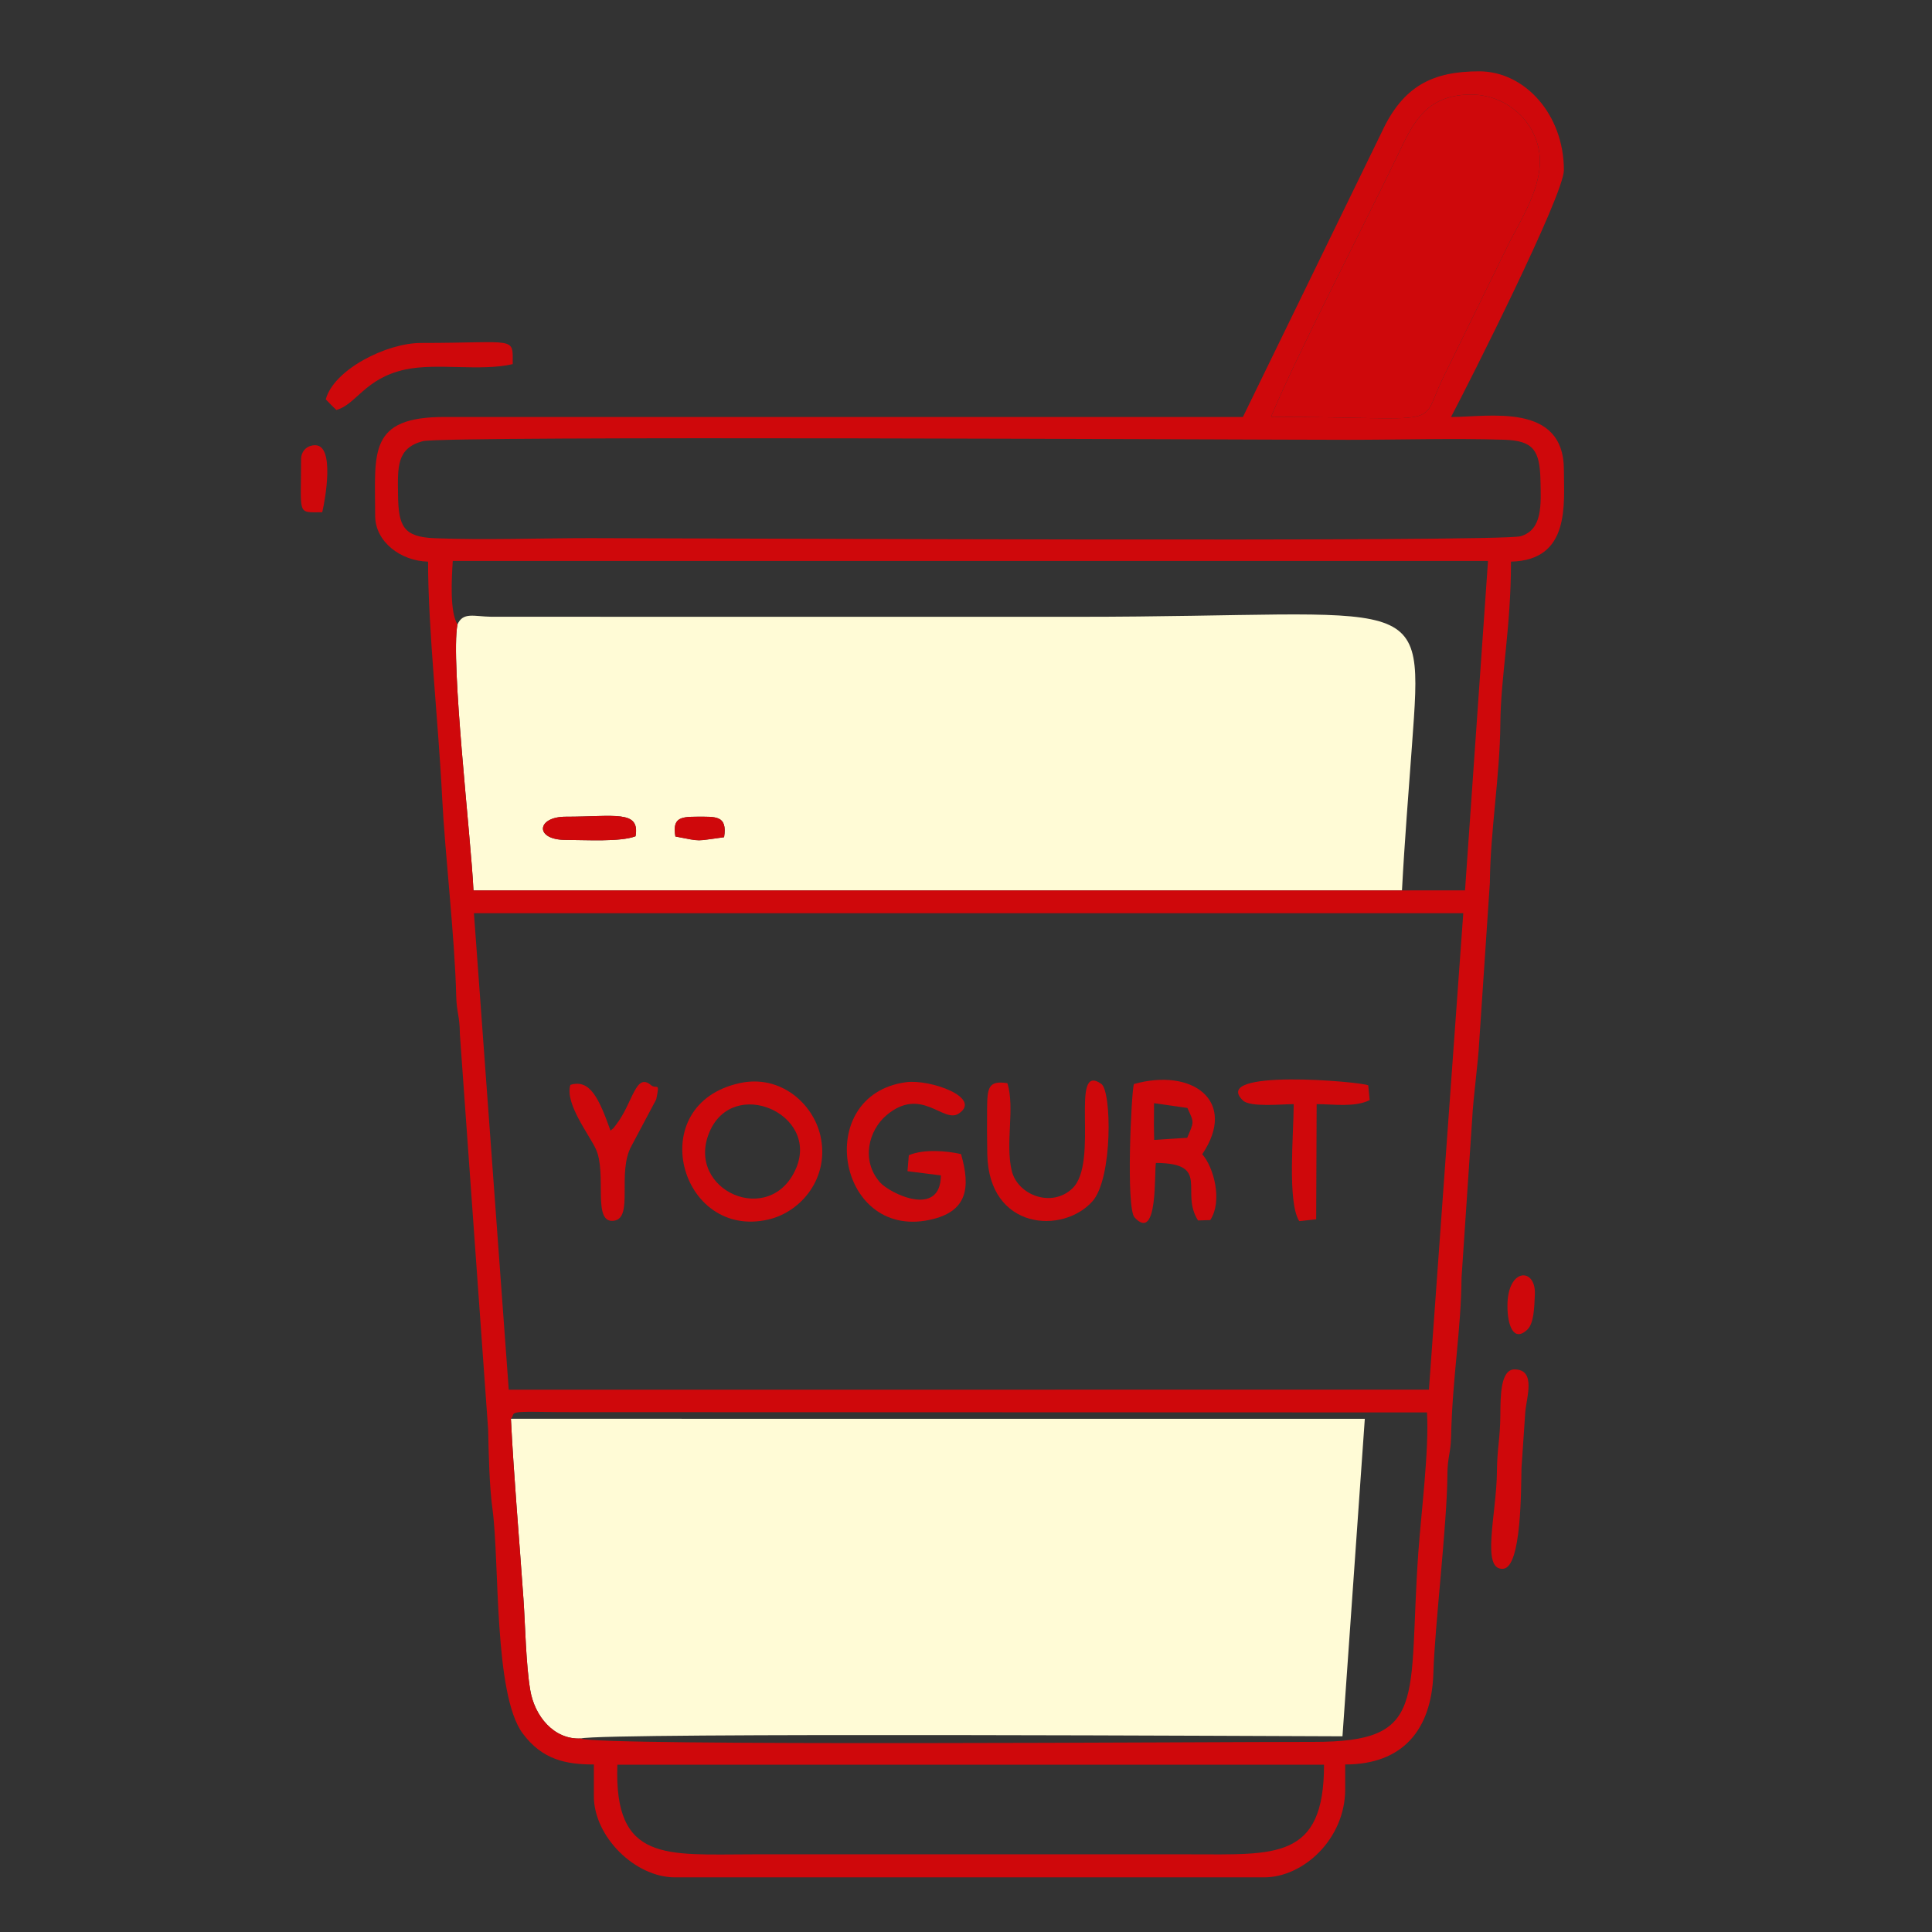
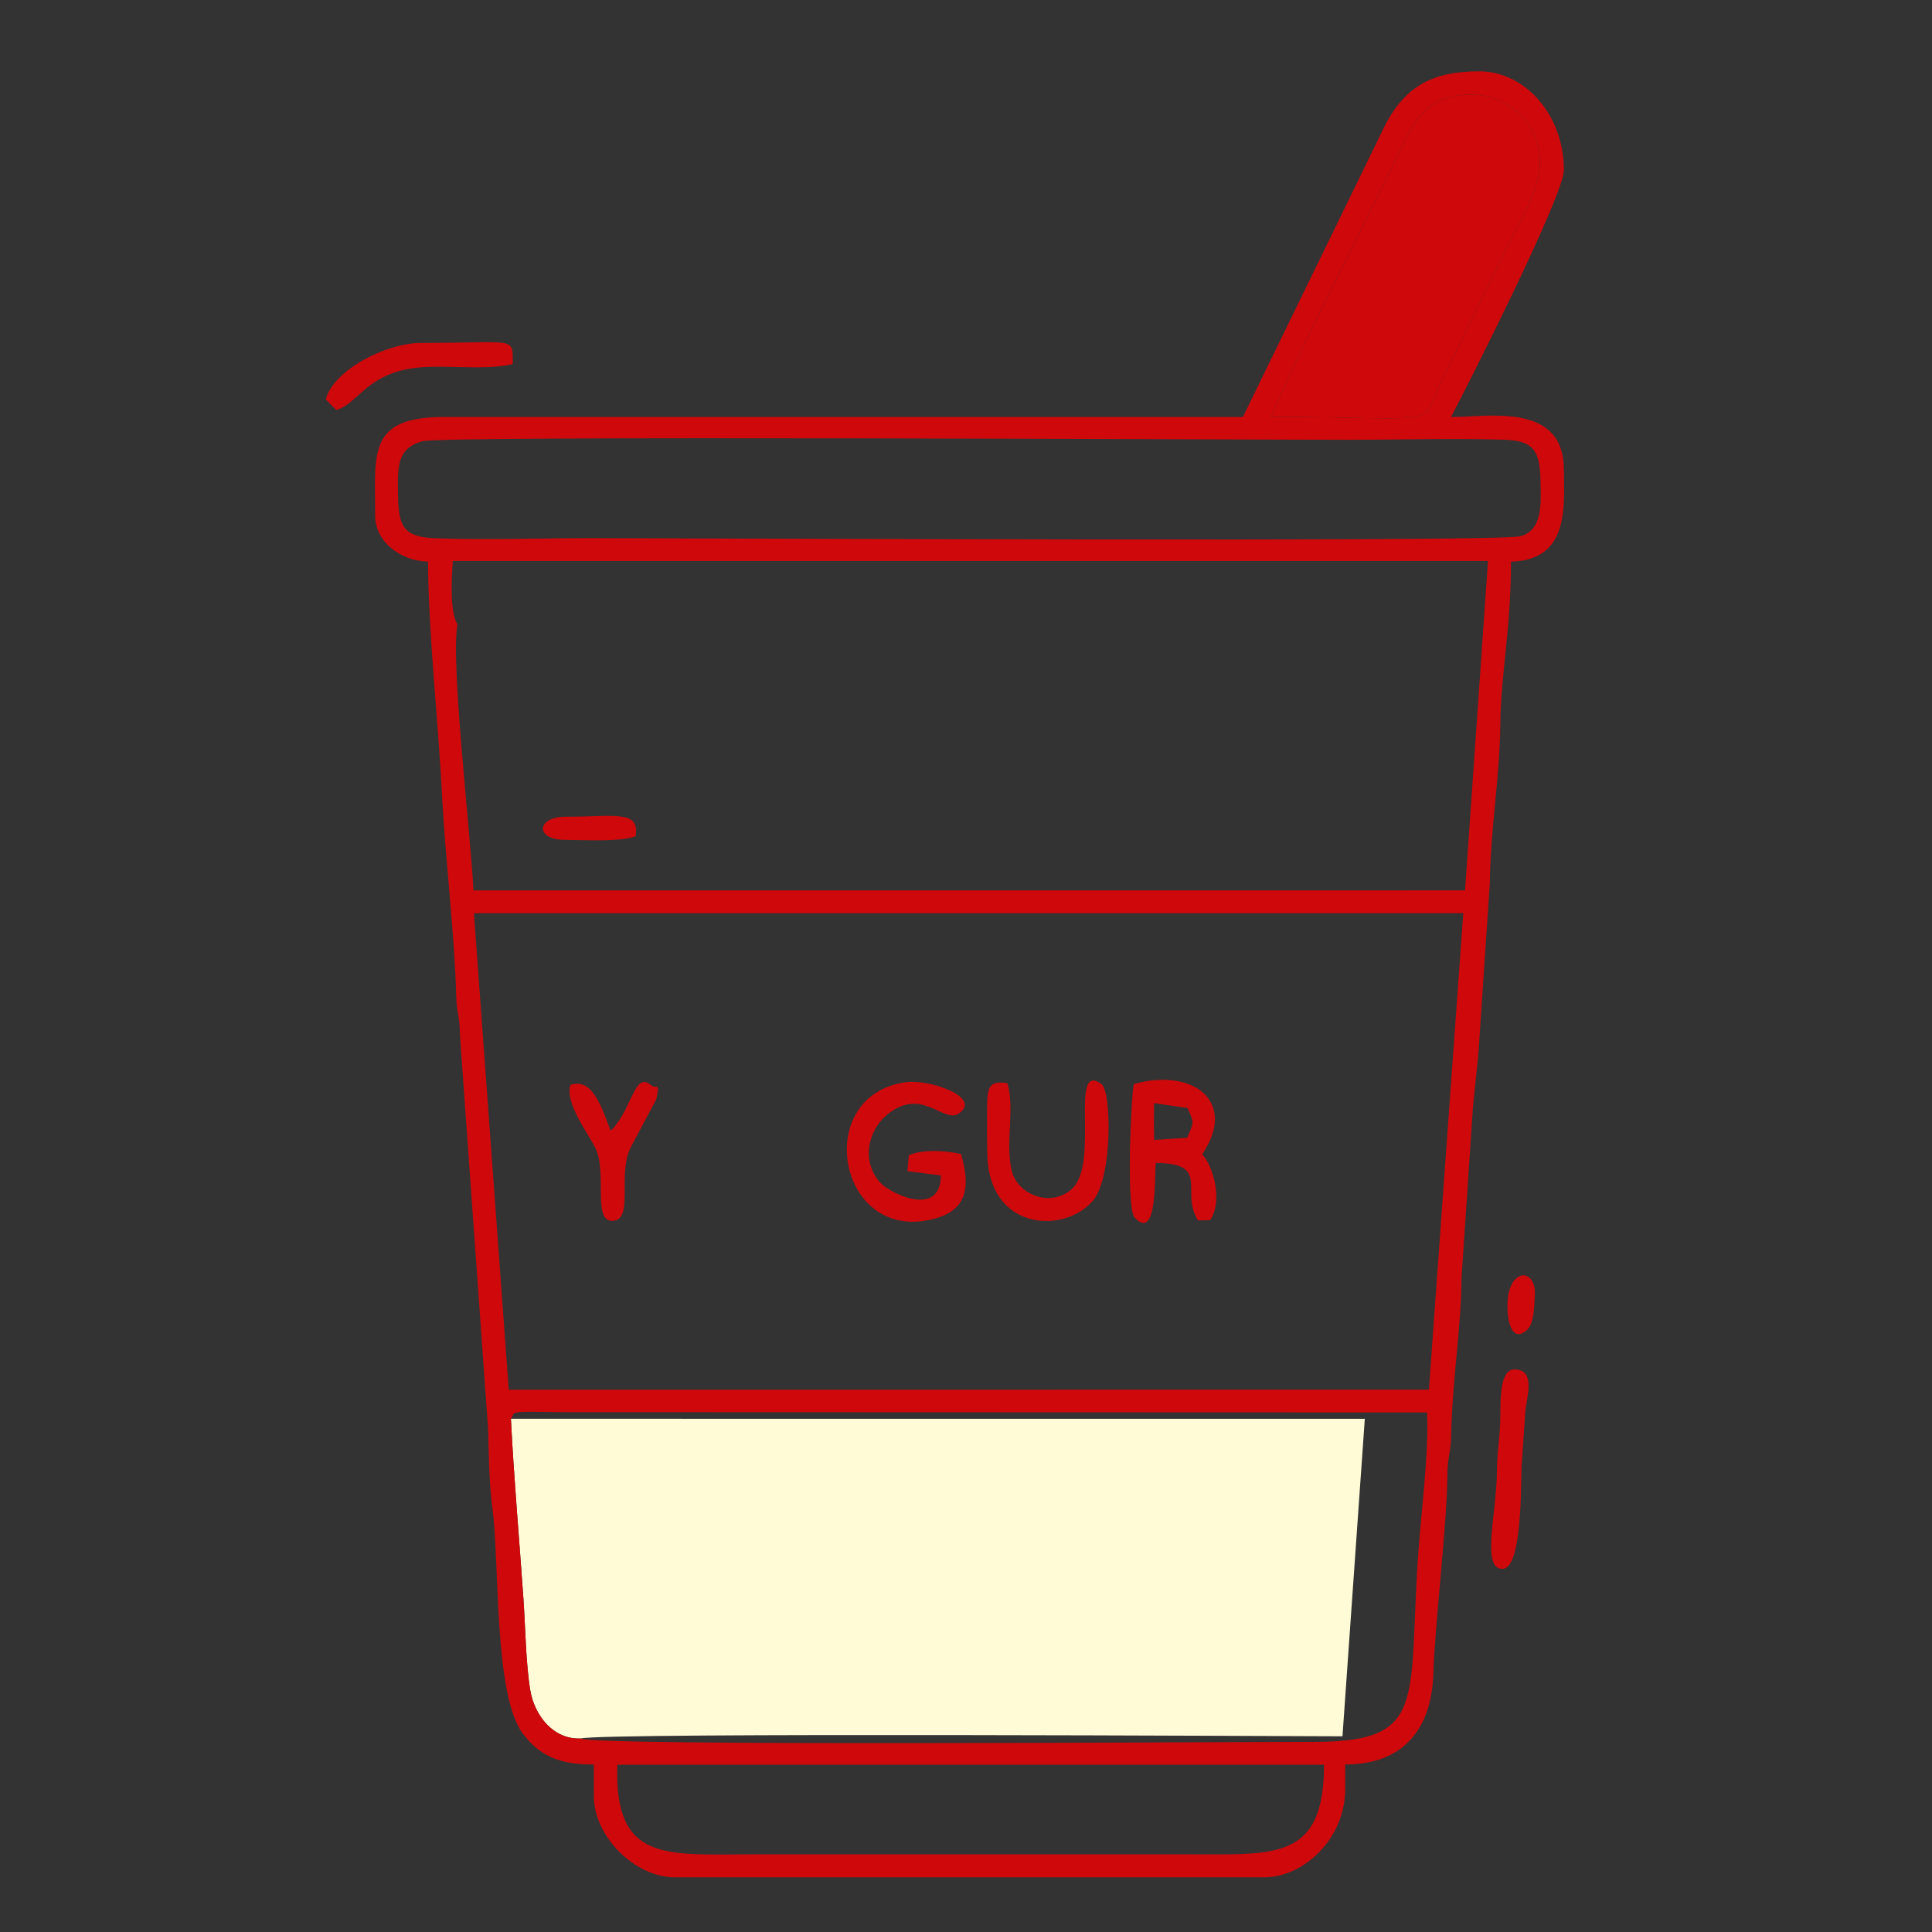
<svg xmlns="http://www.w3.org/2000/svg" xml:space="preserve" width="4in" height="4in" version="1.1" style="shape-rendering:geometricPrecision; text-rendering:geometricPrecision; image-rendering:optimizeQuality; fill-rule:evenodd; clip-rule:evenodd" viewBox="0 0 4000 4000">
  <rect x="0" y="0" width="4000" height="4000" fill="#333333" stroke="none" />
  <defs>
    <style type="text/css">
   
    .fil0 {fill:#FFFBD6}
    .fil1 {fill:#CF080B}
   
  </style>
  </defs>
  <g id="Layer_x0020_1">
    <path class="fil0" d="M1202.38 3599.33c46.8,-12.7 1488.57,-4.53 1577.06,-4.52l46.25 -657.36 -1767.93 -0.01c6.25,123.35 17.34,249.09 25.94,372.41 4.01,57.55 5,135.19 14.14,189.57 9.01,53.57 48.75,102.61 104.54,99.92z" />
-     <path class="fil0" d="M1441.31 1690.93c40.92,0 64.91,-3.33 57.84,42.39 -60.91,7.89 -43.37,9.64 -100.82,-1.46 -6.12,-36.79 8.44,-40.94 42.98,-40.94zm-270.22 0c101.56,0 154.29,-14.64 144.73,40.45 -31.43,12.16 -103.85,7.55 -144.73,7.55 -64.63,0 -60.61,-48 0,-48zm-223.98 -398.04c-14.67,78.41 28.02,440.24 33.15,550.61l1922.38 0.01c5.25,-100.2 13.45,-200.57 20.74,-300.87 23.93,-329.15 26.69,-265.62 -693.34,-265.62l-1212.46 -0.09c-36.46,-0.49 -58.73,-10.47 -70.46,15.96z" />
    <path class="fil1" d="M1278.17 3653.63l1463.08 0c0.21,198 -101.59,185.56 -277.52,185.56l-905.57 0c-178.21,0 -287.21,17.65 -279.98,-185.56zm-75.79 -54.31c-55.78,2.69 -95.53,-46.35 -104.54,-99.92 -9.13,-54.38 -10.13,-132.02 -14.14,-189.57 -8.61,-123.31 -19.69,-249.05 -25.94,-372.41 10.27,-10.95 -9.63,-15.56 62.09,-14.24 19.61,0.36 38.91,0.5 58.54,0.5l1776.07 0.63c4.45,79.15 -12.12,207.02 -18.04,290.94 -21.63,306.87 21.26,391.38 -217.08,391.13 -187.42,-0.21 -1492.9,9.26 -1516.96,-7.07zm-221.17 -1708.66l2048.34 0.02 -71.11 986.44 -1905.11 0.15 -72.12 -986.61zm1921.42 -47.16l-1922.38 -0.01c-5.12,-110.37 -47.81,-472.2 -33.15,-550.61 -16.06,-26.83 -12.06,-93.57 -9.71,-131.52l2103.28 0 40.09 0.02 -47.56 682 -130.57 0.11zm-2027.49 -930.05c44.13,-11.83 1716.44,-2.87 1917.22,-2.87 105.51,0 216.58,-3.41 321.37,-0.17 60.94,1.89 74.31,21.77 75.63,84.09 1.06,50 4.76,102.07 -40.89,115.69 -42.37,12.63 -1725.89,3.96 -1926.26,3.96 -104.71,0 -218.22,4.25 -321.79,0.2 -65.42,-2.56 -75.52,-24.67 -76.35,-90.08 -0.71,-57.28 -3.13,-96.31 51.07,-110.82zm1756.35 -50.39c53.36,-128.37 188.72,-388.54 262.06,-541.4 30.24,-63.01 54.78,-119.56 139.61,-125.57 80.36,-5.69 144.21,50.76 153.8,120.08 9.56,69.07 -40.9,141.82 -66.81,195.56l-131.98 269.6c-52.86,108.19 14.32,82.13 -356.68,81.72zm-58.22 0.34l-1650.54 -0.05c-162.17,-1.05 -146.01,74.11 -146.01,204.54 0,53.68 52.76,93.67 109.55,94.93 0,140.18 21.26,330.3 29.2,489.32 5.76,115.48 26.04,286.65 29.04,409.15 0.91,36.94 7.29,40.2 7.62,80.02l58.49 817.88c1.25,50.99 2.3,115.77 9.12,166.16 14.74,108.92 2.22,382.49 62.39,463.43 40.77,54.86 89.88,64.39 147.4,64.39l0 65.73c0,83.23 84.74,167.97 167.98,167.97l1219.6 0c81.58,0 167.98,-79.53 167.98,-182.58l0 -51.12c118.67,0 179.19,-71.21 182.6,-189.86 2.73,-95.33 28.33,-307.46 28.99,-409.19 0.26,-39.7 6.76,-42.94 7.64,-80 2.98,-125.14 20.75,-219.63 21.65,-328.9l22.04 -328.5c2.2,-45.47 12.33,-115.19 14.61,-160.67l22.01 -328.53c0.88,-107.73 20.78,-220.47 21.67,-328.88 0.81,-99.84 22.03,-196.8 22.03,-335.83 123.46,-2.75 109.54,-119.41 109.54,-189.88 0,-140.65 -155.85,-109.54 -233.69,-109.54 36.4,-68.81 233.69,-459.24 233.69,-511.21 0,-115.02 -80.86,-204.49 -175.27,-204.49 -97.03,0 -157.98,30.62 -202.18,126.46l-287.13 589.24z" />
    <path class="fil1" d="M2631.49 863.07c371,0.41 303.82,26.47 356.68,-81.72l131.98 -269.6c25.91,-53.74 76.37,-126.49 66.81,-195.56 -9.59,-69.32 -73.44,-125.77 -153.8,-120.08 -84.83,6.01 -109.37,62.56 -139.61,125.57 -73.34,152.86 -208.7,413.02 -262.06,541.4z" />
-     <path class="fil1" d="M1648.15 2418.96c-53.08,123.87 -229.71,45.54 -179.5,-74.68 48.7,-116.59 227.92,-38.31 179.5,74.68zm-116.05 -176.61c-202.02,43.56 -124.69,325.55 59.15,282.43 68.3,-16.02 126.92,-87.12 107.29,-173.52 -15.09,-66.42 -82.53,-127 -166.43,-108.92z" />
    <path class="fil1" d="M1989.69 2389.39c-29.4,-6.74 -77.48,-10.8 -108.08,2.41l-2.75 33.02 69.13 8.76c-0.75,89.13 -106.42,37.02 -126.37,14.03 -39.73,-45.75 -22.69,-107.85 13.72,-138.62 72.21,-61.01 117.75,17.52 149.46,-3.34 49.96,-32.87 -58.98,-71.81 -109,-65.06 -196.44,26.48 -141.59,335.07 57.62,282.94 67.03,-17.55 77.03,-62.77 56.28,-134.13z" />
    <path class="fil1" d="M2389.3 2284.04l69.06 9.87c14.7,31.6 13.57,28.38 -0.37,61.76l-68.43 4.42 -0.48 -28.76 0.22 -47.29zm99.79 105.71c74.13,-109.87 -20.07,-179.62 -141.53,-145.34 -5.4,18.11 -16.61,256.65 1.41,276.13 49.56,53.56 40.32,-96.83 44.27,-112.82 114.64,0.71 48.98,59.46 87.22,119.11l25.22 -0.8c25.99,-39.45 7.37,-109.4 -16.59,-136.28z" />
    <path class="fil1" d="M2085.73 2242.63c-39.24,-6.15 -41.59,9.29 -42.06,51.61 -0.34,30.8 -0.23,64.94 0.41,95.75 3.25,156.6 156.33,166.02 217.69,97.2 42.2,-47.33 39.97,-227.86 18.44,-243.07 -67.21,-47.46 -3.51,162.02 -59.76,216.16 -42.91,41.28 -113.93,14.09 -125.86,-36.79 -13.6,-57.96 7.09,-128.96 -8.86,-180.87z" />
-     <path class="fil1" d="M2725 2524.37l0.98 -238.37c34.67,0 78.9,7.08 109.79,-8.35l-2.98 -30.57c-15.05,-7.75 -329.35,-35.26 -259.26,31.46 15.02,14.28 80.47,7.46 104.95,7.46 0,61.24 -13.63,202.69 11.46,242.24l35.07 -3.87z" />
    <path class="fil1" d="M1180.89 2246.15c-11.87,38.14 38.39,102.17 52.57,132.41 24.11,51.42 -8.7,156.33 38.26,148.73 40.44,-6.54 5.23,-99.76 35.64,-154.65l51.24 -96.39c8.02,-37.78 1.68,-20.63 -10.06,-29.03 -32.44,-28.48 -37.76,35.11 -72.27,80.45 -8.63,11.32 -3.41,5.25 -12.26,13.22 -23.5,-65.55 -42.04,-107.67 -83.13,-94.74z" />
    <path class="fil1" d="M3135.61 2835.23c-28.92,0 -29.07,54.63 -29.33,94.82 -0.33,49.71 -6.66,67.33 -7.06,117.09 -0.72,87.59 -33.68,204.91 13.16,200.81 38.07,-3.35 36.69,-166.13 37.69,-208.38l7.89 -116.33c2.5,-29.98 22.93,-88.02 -22.34,-88.02z" />
    <path class="fil1" d="M674.48 826.89c7.04,7.43 14.48,14.86 21.91,21.91 40.88,-10.92 58.99,-65.72 142.64,-83.75 65.48,-14.12 155.62,4.4 222.51,-11.19 0,-58.62 8.96,-43.82 -189.88,-43.82 -71.49,0 -180.7,55.11 -197.19,116.85z" />
    <path class="fil1" d="M1171.09 1738.93c40.88,0 113.31,4.61 144.73,-7.55 9.56,-55.09 -43.17,-40.45 -144.73,-40.45 -60.61,0 -64.63,48 0,48z" />
-     <path class="fil1" d="M623.36 951.04c0,117.33 -9.19,109.54 43.81,109.54 6.59,-28.28 26.14,-138.76 -14.6,-138.76 -17.09,0 -29.21,12.12 -29.21,29.22z" />
    <path class="fil1" d="M3121 2703.78c0,40.47 12.86,75.69 41.01,49.24 13.6,-12.78 14.57,-44.2 15.77,-73.48 2.28,-55.34 -56.78,-55.85 -56.78,24.23z" />
-     <path class="fil1" d="M1398.33 1731.87c57.45,11.1 39.91,9.35 100.82,1.46 7.07,-45.72 -16.93,-42.39 -57.84,-42.39 -34.53,0 -49.1,4.15 -42.98,40.94z" />
  </g>
</svg>